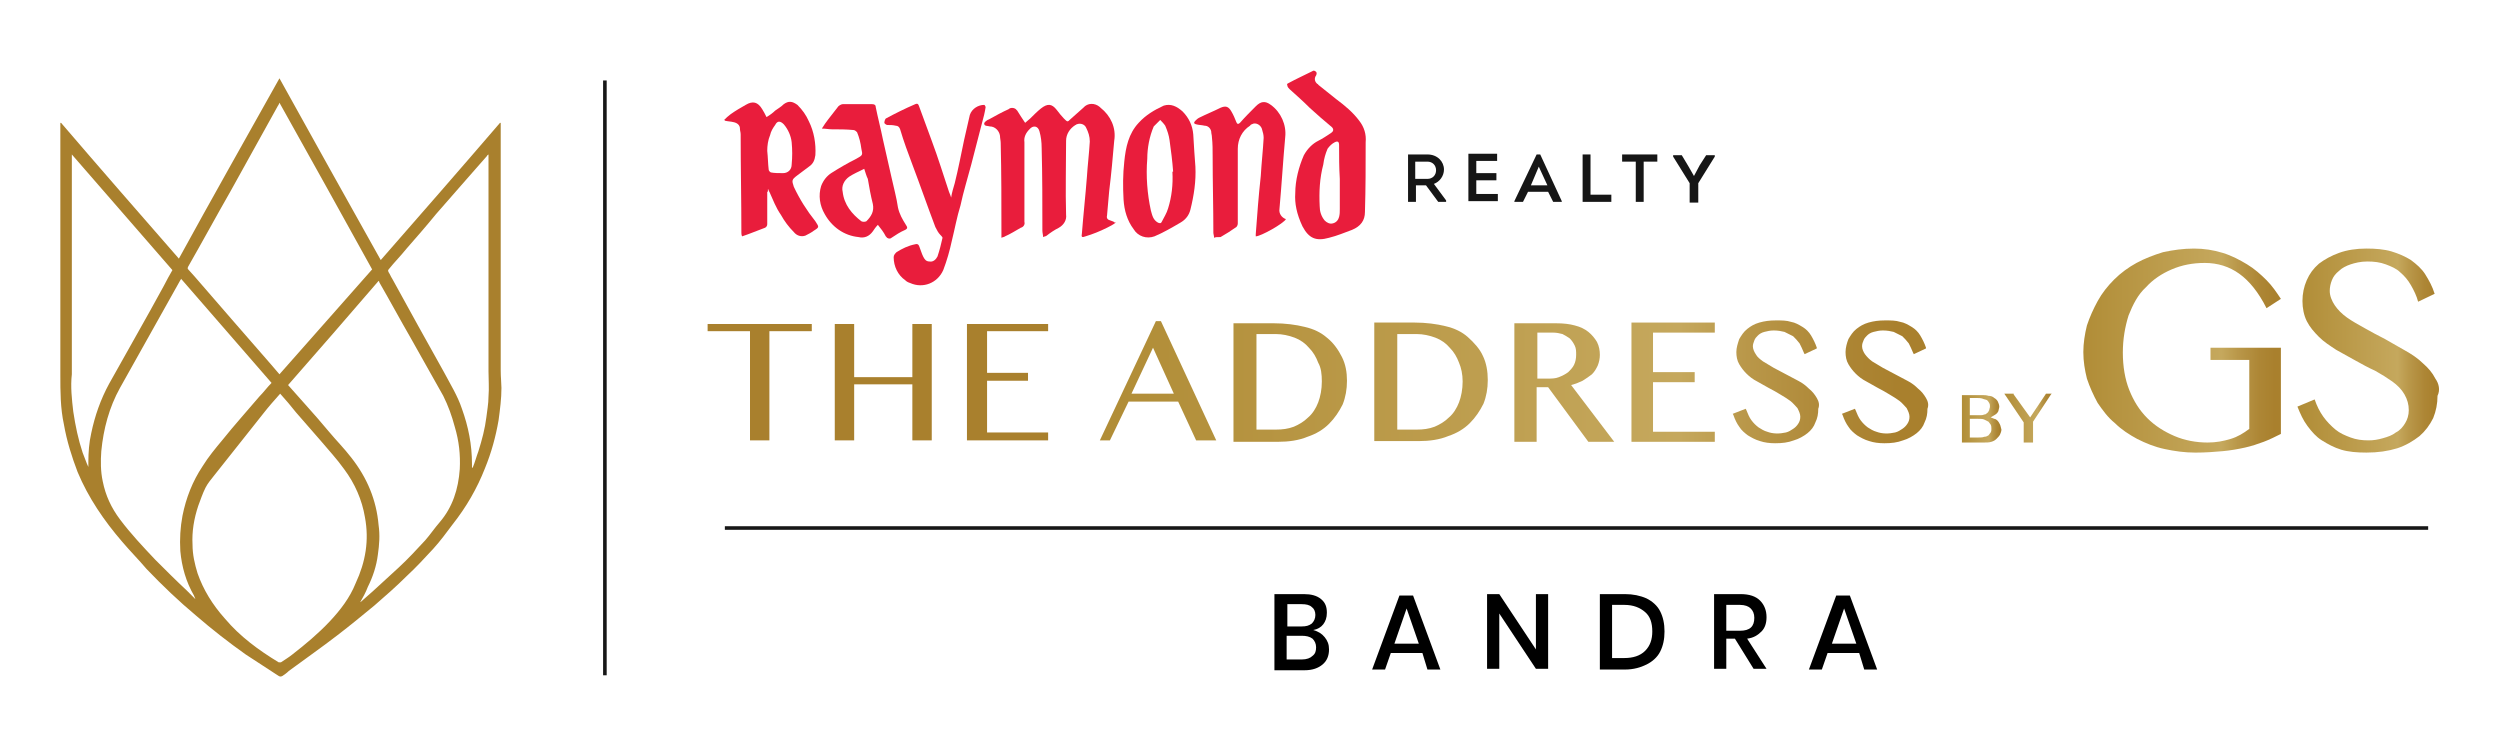
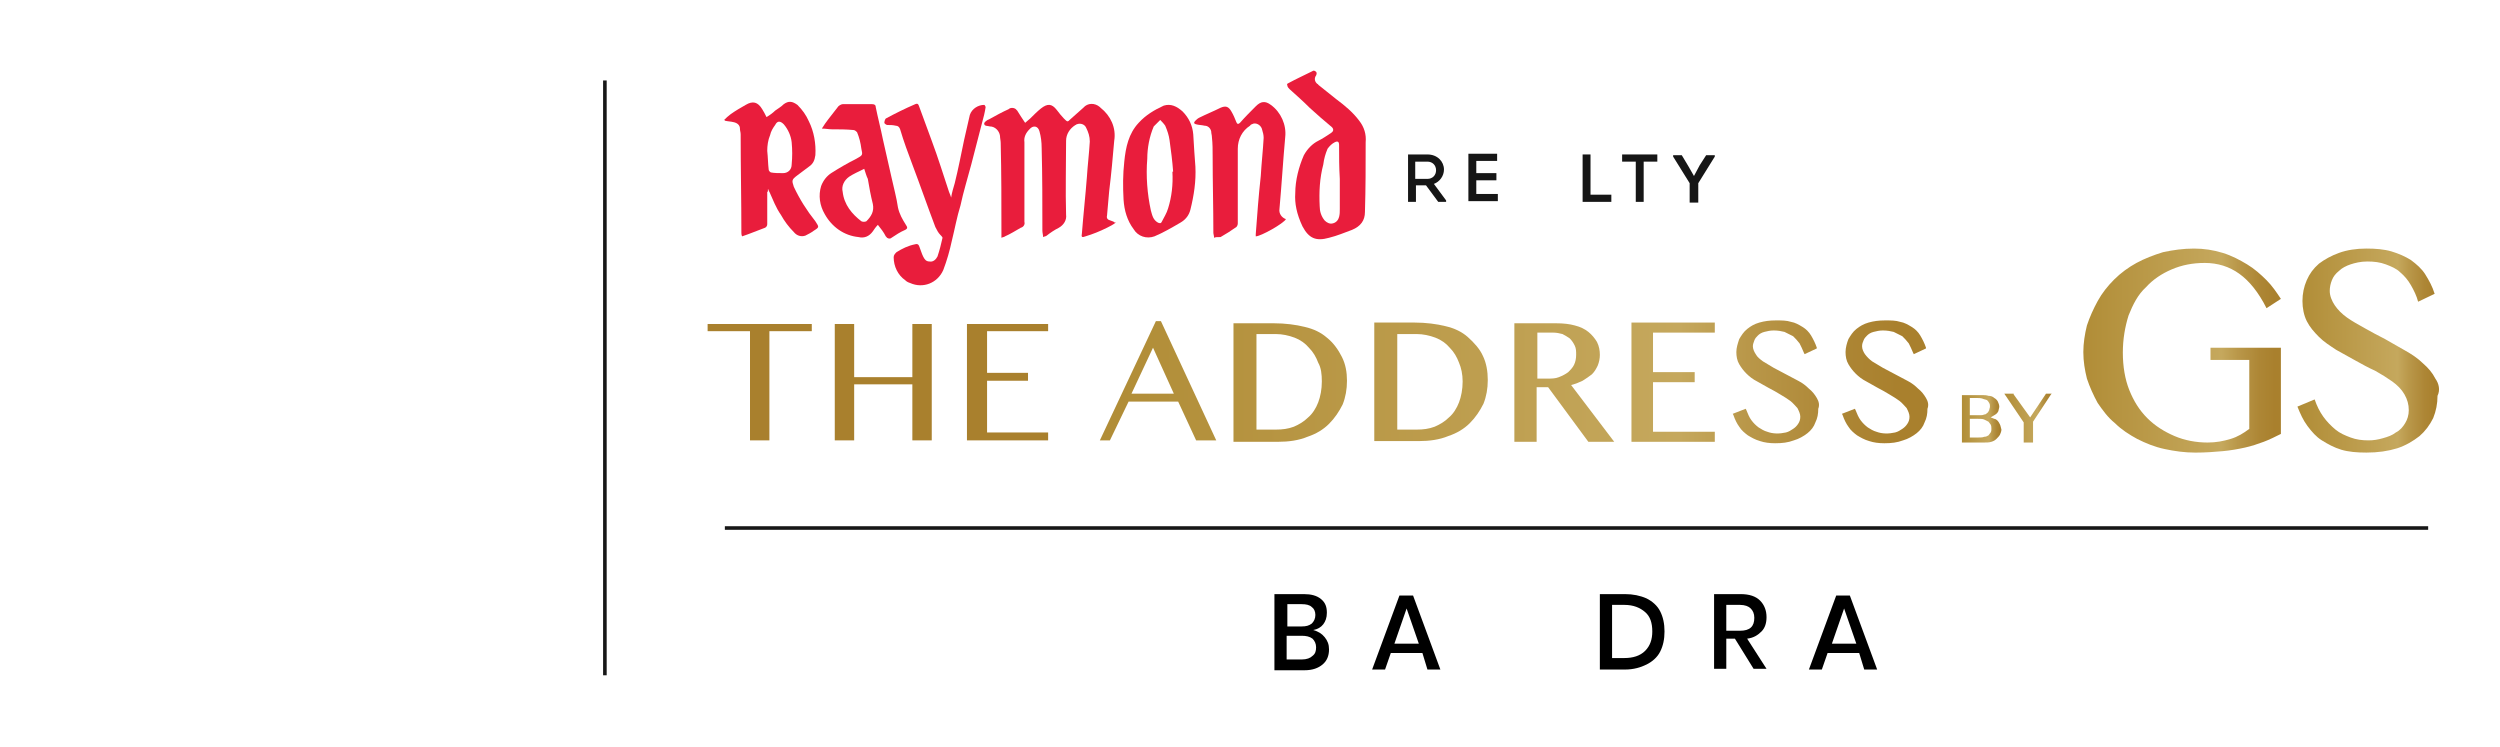
<svg xmlns="http://www.w3.org/2000/svg" version="1.1" id="Layer_1" x="0px" y="0px" viewBox="0 0 348 104" style="enable-background:new 0 0 348 104;" xml:space="preserve">
  <style type="text/css">
	.st0{fill-rule:evenodd;clip-rule:evenodd;fill:#E91D3C;}
	.st1{fill-rule:evenodd;clip-rule:evenodd;fill:#161616;}
	.st2{fill:none;stroke:#171717;stroke-width:0.5;stroke-miterlimit:10;}
	.st3{fill:#A9802D;}
	.st4{fill:url(#SVGID_1_);}
	.st5{fill:url(#SVGID_00000133502060130063586190000016786946064737272474_);}
	.st6{fill:url(#SVGID_00000181793838377803020420000017256982202057119919_);}
	.st7{fill:url(#SVGID_00000067914801120655479150000001182165602236759736_);}
	.st8{fill:url(#SVGID_00000077305345114227224520000002376033608506003868_);}
	.st9{fill:url(#SVGID_00000054232726620917796370000009922959878170703276_);}
	.st10{fill:url(#SVGID_00000116939030741849155440000014488394244173333951_);}
	.st11{fill:url(#SVGID_00000108993573129163329530000007685821553213396657_);}
	.st12{fill:url(#SVGID_00000165916833084234157900000007198339845855207585_);}
	.st13{fill:url(#SVGID_00000155839818137066438300000005163350935863766684_);}
	.st14{fill:url(#SVGID_00000067234115059602652840000015687927946302112161_);}
</style>
  <g>
    <g>
      <g>
        <path id="Path_27" class="st0" d="M155.3,31c-0.4,0.3-0.8,0.5-1.2,0.7c-1,0.5-2,0.9-3,1.2c-0.5,0.2-0.6,0.1-0.5-0.4     c0.2-2.6,0.5-5.3,0.7-7.9c0.1-1.6,0.3-3.2,0.4-4.9c0-0.7-0.2-1.3-0.5-1.9c-0.2-0.5-0.8-0.7-1.3-0.5c-0.1,0-0.1,0.1-0.2,0.1     c-0.8,0.5-1.3,1.3-1.3,2.2c0,3.4-0.1,6.9,0,10.3c0.1,0.7-0.3,1.4-1,1.8c-0.6,0.3-1.2,0.7-1.7,1.1c-0.1,0.1-0.3,0.1-0.5,0.2     c0-0.3-0.1-0.6-0.1-0.9c0-3.8,0-7.7-0.1-11.5c0-0.8-0.1-1.6-0.3-2.3c-0.2-0.8-0.9-0.9-1.4-0.3c-0.5,0.5-0.8,1.1-0.7,1.8     c0,3.7,0,7.4,0,11.1c0.1,0.3-0.1,0.7-0.5,0.8c-0.7,0.4-1.5,0.9-2.2,1.2c-0.1,0.1-0.3,0.1-0.5,0.2v-0.7c0-4.2,0-8.3-0.1-12.5     c0-0.3-0.1-0.7-0.1-1c-0.1-0.7-0.7-1.3-1.4-1.3c-0.3-0.1-0.8,0-0.8-0.4c0-0.2,0.4-0.5,0.7-0.6c0.9-0.5,1.8-1,2.7-1.4     c0.3-0.3,0.9-0.2,1.1,0.1c0.1,0.1,0.1,0.1,0.1,0.1c0.3,0.5,0.7,1.1,1.1,1.7c0.2-0.2,0.5-0.4,0.7-0.6c0.5-0.5,1-1,1.5-1.4     c0.9-0.7,1.5-0.7,2.2,0.2c0.3,0.4,0.7,0.9,1,1.2c0.5,0.5,0.5,0.5,0.9,0.1c0.6-0.5,1.2-1.1,1.8-1.6c0.6-0.7,1.6-0.7,2.3-0.1     l0.1,0.1c1.4,1.1,2.2,2.8,1.9,4.6c-0.2,2.3-0.4,4.6-0.7,7c-0.1,1.1-0.2,2.3-0.3,3.4c-0.1,0.4,0.1,0.6,0.5,0.7     c0.2,0.1,0.4,0.1,0.6,0.3C155.3,30.9,155.3,31,155.3,31" />
        <path id="Path_28" class="st0" d="M106.8,26.7V30c0,0.4,0,0.9,0,1.2c0,0.2-0.1,0.4-0.3,0.5c-1.1,0.4-2,0.8-3.2,1.2     c-0.1-0.2-0.1-0.4-0.1-0.5c0-4.5-0.1-9.1-0.1-13.7c0-0.3-0.1-0.5-0.1-0.8c0-0.5-0.4-0.8-0.9-0.9c-0.4-0.1-0.8-0.1-1.2-0.2     c0-0.1-0.1-0.1-0.1-0.1c0.3-0.3,0.5-0.5,0.9-0.8c0.7-0.5,1.4-0.9,2.1-1.3c1-0.6,1.7-0.4,2.3,0.6c0.2,0.3,0.4,0.7,0.6,1.1     c0.5-0.3,0.9-0.6,1.2-0.9c0.4-0.3,0.8-0.5,1.2-0.9c0.7-0.5,1.2-0.4,1.9,0.1c0.7,0.7,1.2,1.4,1.6,2.3c0.7,1.4,1,3.1,0.9,4.7     c-0.1,0.7-0.3,1.2-0.9,1.6c-0.5,0.4-1.1,0.8-1.6,1.2c-0.8,0.6-0.8,0.7-0.5,1.6c0.8,1.7,1.8,3.3,3,4.8c0.5,0.8,0.6,0.8-0.2,1.3     c-0.4,0.3-0.8,0.5-1.2,0.7c-0.6,0.2-1.2,0-1.6-0.5c-0.7-0.7-1.3-1.5-1.8-2.4c-0.7-1-1.1-2.1-1.6-3.2c-0.1-0.1-0.1-0.3-0.2-0.4     C106.9,26.7,106.9,26.7,106.8,26.7 M106.8,21L106.8,21c0.1,0.9,0.1,1.8,0.2,2.6c0,0.1,0.1,0.3,0.3,0.4c0.5,0.1,1.1,0.1,1.7,0.1     c0.7,0,1.2-0.5,1.2-1.2l0,0c0.1-1.1,0.1-2,0-3.1c-0.1-0.9-0.5-1.8-1.1-2.5c-0.5-0.5-0.9-0.5-1.2,0.1c-0.3,0.4-0.6,0.9-0.7,1.4     C106.9,19.5,106.8,20.3,106.8,21" />
        <path id="Path_29" class="st0" d="M180.3,26.9c0-1.8,0.5-3.7,1.2-5.3c0.5-0.9,1.2-1.6,2-2c0.6-0.3,1.2-0.7,1.8-1.1     c0.3-0.2,0.4-0.5,0.1-0.8c-1.1-0.9-2.1-1.8-3.1-2.7c-0.9-0.9-1.8-1.7-2.8-2.6c-0.1-0.1-0.3-0.3-0.3-0.5c-0.1-0.1,0-0.3,0.1-0.3     c1.1-0.6,2.2-1.1,3.4-1.7c0.1-0.1,0.3-0.1,0.5,0.1c0.1,0.1,0.1,0.3,0,0.5c-0.3,0.4-0.2,0.9,0.2,1.2c0,0,0.1,0,0.1,0.1     c0.9,0.7,1.6,1.3,2.5,2c1.2,0.9,2.3,1.8,3.2,3c0.7,0.9,1,1.9,0.9,3c0,3.2,0,6.4-0.1,9.7c0,1.2-0.6,2-1.8,2.5     c-1.1,0.4-2,0.8-3.2,1.1c-1.8,0.5-2.8,0.1-3.7-1.6C180.5,29.8,180.2,28.3,180.3,26.9 M186.5,24.9L186.5,24.9     c-0.1-1.6-0.1-3.1-0.1-4.7c0-0.5-0.2-0.6-0.6-0.4c-0.4,0.2-0.7,0.5-1,0.9c-0.3,0.7-0.5,1.4-0.6,2.2c-0.5,1.9-0.6,3.8-0.5,5.8     c0,0.7,0.2,1.4,0.7,2c0.3,0.3,0.7,0.5,1.1,0.4c0.5-0.1,0.8-0.5,0.9-0.9s0.1-0.7,0.1-1.1C186.5,27.7,186.5,26.3,186.5,24.9" />
        <path id="Path_30" class="st0" d="M132.4,27.5c0.1-0.7,0.3-1.3,0.5-2c0.5-2,0.9-4.1,1.3-6c0.3-1.2,0.5-2.3,0.8-3.5     c0.3-0.9,1.2-1.4,2-1.4c0.1,0,0.2,0.3,0.2,0.3c-0.1,0.7-0.3,1.5-0.5,2.2c-0.5,1.9-1,3.9-1.5,5.8s-1.1,3.8-1.5,5.7     c-0.5,1.6-0.8,3.3-1.2,4.9c-0.3,1.4-0.7,2.8-1.2,4.1c-0.8,1.8-2.8,2.6-4.6,1.8c-0.3-0.1-0.5-0.2-0.7-0.4c-1-0.7-1.6-1.9-1.6-3.2     c0-0.3,0.2-0.5,0.4-0.7c0.8-0.5,1.6-0.9,2.6-1.1c0.4-0.1,0.5,0.1,0.6,0.4c0.2,0.5,0.3,0.9,0.5,1.3c0.2,0.4,0.4,0.7,0.9,0.7     c0.5,0.1,0.9-0.3,1.1-0.7c0.3-0.9,0.5-1.7,0.7-2.6c0-0.1-0.2-0.3-0.3-0.4c-0.3-0.3-0.5-0.7-0.7-1.1c-1.1-2.9-2.1-5.8-3.2-8.7     c-0.6-1.6-1.2-3.2-1.7-4.9c-0.1-0.3-0.3-0.5-0.6-0.5c-0.4-0.1-0.8-0.1-1.2-0.1c-0.1,0-0.4-0.2-0.4-0.3c0-0.2,0.1-0.5,0.2-0.6     c1.3-0.7,2.7-1.4,4.1-2c0.2-0.1,0.4-0.1,0.5,0.2c0.6,1.6,1.2,3.3,1.8,4.9c0.9,2.4,1.6,4.7,2.4,7.1c0.1,0.2,0.1,0.3,0.2,0.5     C132.4,27.5,132.4,27.5,132.4,27.5" />
        <path id="Path_31" class="st0" d="M169,33.1c0-0.3-0.1-0.5-0.1-0.7c0-3.5-0.1-7.1-0.1-10.6c0-0.9,0-1.8-0.1-2.7     c0-0.3-0.1-0.5-0.1-0.8c-0.1-0.5-0.5-0.8-0.9-0.8c-0.4-0.1-0.9-0.1-1.2-0.2c-0.4-0.1-0.3-0.3-0.1-0.5c0.1-0.1,0.3-0.3,0.5-0.4     c1-0.5,2-0.9,3-1.4c0.7-0.3,1.1-0.2,1.5,0.5c0.3,0.5,0.5,1,0.7,1.5c0.1,0.3,0.3,0.3,0.5,0.1c0.7-0.8,1.5-1.6,2.2-2.3     s1.3-0.8,2.1-0.2c1.4,1,2.2,2.8,2,4.5c-0.3,3.3-0.5,6.7-0.8,10c-0.1,0.6,0.3,1.2,0.9,1.4c-0.3,0.6-3.5,2.4-4.2,2.4     c0-0.1,0-0.3,0-0.3c0.2-2.7,0.4-5.4,0.7-8.1c0.1-1.8,0.3-3.5,0.4-5.3c0-0.4-0.1-0.8-0.2-1.1c-0.1-0.6-0.7-1-1.2-0.9     c-0.2,0.1-0.4,0.1-0.5,0.3c-1.1,0.7-1.7,1.9-1.7,3.2c0,3.5,0,6.9,0,10.4c0,0.2-0.1,0.4-0.2,0.5c-0.7,0.5-1.5,1-2.2,1.4     C169.4,33,169.2,33,169,33.1" />
        <path id="Path_32" class="st0" d="M122.2,31.3c-0.3,0.3-0.5,0.6-0.7,0.9c-0.5,0.7-1.2,1-2,0.8c-2-0.2-3.7-1.4-4.7-3.2     c-0.7-1.2-0.9-2.6-0.5-3.9c0.3-0.8,0.8-1.4,1.4-1.8c1.1-0.7,2.3-1.4,3.5-2c0.9-0.5,0.9-0.5,0.7-1.4c-0.1-0.8-0.3-1.6-0.6-2.3     c-0.1-0.1-0.3-0.3-0.5-0.3c-1-0.1-2-0.1-3-0.1c-0.4,0-0.9-0.1-1.4-0.1c0.3-0.5,0.6-0.9,0.9-1.3c0.5-0.6,0.9-1.2,1.4-1.8     c0.1-0.1,0.4-0.3,0.6-0.3c1.4,0,2.8,0,4.1,0c0.3,0,0.5,0.1,0.5,0.4c0.3,1.5,0.7,3,1,4.5c0.4,1.8,0.8,3.5,1.2,5.3     c0.3,1.4,0.7,2.8,0.9,4.2c0.2,0.9,0.6,1.6,1.1,2.4c0.2,0.3,0.3,0.5-0.1,0.7c-0.7,0.3-1.3,0.7-1.9,1.1c-0.2,0.2-0.6,0.1-0.7-0.1     l-0.1-0.1C123,32.3,122.6,31.8,122.2,31.3 M120.3,23.5L120.3,23.5c-0.8,0.4-1.5,0.7-2.1,1.1c-0.7,0.5-1.1,1.3-0.9,2.1     c0.2,1.8,1.3,3.1,2.6,4.1c0.2,0.1,0.5,0.1,0.7,0c0.7-0.7,1.1-1.4,0.9-2.4c-0.3-1.2-0.5-2.3-0.7-3.5     C120.6,24.5,120.5,24.1,120.3,23.5" />
        <path id="Path_33" class="st0" d="M166.4,23.2c0.1,2-0.2,4-0.7,6c-0.2,0.8-0.7,1.4-1.4,1.8c-1.2,0.7-2.4,1.4-3.6,1.9     c-1.1,0.4-2.3,0-2.9-1c-0.9-1.2-1.3-2.6-1.4-4.1c-0.1-1.8-0.1-3.5,0.1-5.3c0.2-2,0.6-3.9,2-5.4c1-1.1,2.2-1.8,3.5-2.4     c1-0.3,1.8,0.1,2.6,0.8c0.9,0.9,1.4,2,1.5,3.2C166.2,20.4,166.3,22,166.4,23.2 M163.2,23.9L163.2,23.9c0.1,0,0.1,0,0.1,0     c-0.1-1.4-0.3-3-0.5-4.4c-0.1-0.7-0.3-1.3-0.6-2c-0.2-0.3-0.5-0.6-0.7-0.8c-0.3,0.3-0.6,0.6-0.9,0.9c-0.6,1.4-0.9,3-0.9,4.5     c-0.2,2.4,0,4.9,0.5,7.2c0.2,0.7,0.3,1.3,1,1.7c0.3,0.1,0.4,0.1,0.5-0.1c0.3-0.6,0.7-1.2,0.9-1.9     C163.1,27.4,163.3,25.7,163.2,23.9" />
      </g>
      <g>
        <path id="Path_34" class="st1" d="M201.3,27.9v0.2h-1.1l-1.7-2.3h-1.4v2.3H196v-6.6h2.7c1.4,0,2.3,1,2.3,2.1c0,0.9-0.6,1.7-1.4,2     L201.3,27.9z M198.7,24.9L198.7,24.9c0.7,0,1.2-0.5,1.2-1.2s-0.5-1.2-1.2-1.2c0,0,0,0-0.1,0H197v2.4     C197,24.9,198.7,24.9,198.7,24.9z" />
        <path id="Path_35" class="st1" d="M208.4,22.4h-2.9v1.7h2.8v1h-2.8V27h3v1h-4.1v-6.6h4V22.4z" />
-         <path id="Path_36" class="st1" d="M212.7,26.7l-0.7,1.4h-1.2V28l3.1-6.5h0.5l3,6.5v0.1h-1.2l-0.7-1.4H212.7z M213.1,25.8h2.3     l-1.2-2.6L213.1,25.8z" />
        <path id="Path_37" class="st1" d="M221.4,27.1h2.9v1h-4v-6.6h1.1V27.1z" />
        <path id="Path_38" class="st1" d="M225.8,22.5v-1h4.9v1h-1.9v5.6h-1.1v-5.6H225.8z" />
        <path id="Path_39" class="st1" d="M235.8,24.5l0.8-1.5l0.9-1.4h1.2v0.2l-2.3,3.7v2.7h-1.2v-2.7l-2.3-3.7v-0.2h1.2l0.9,1.5     L235.8,24.5L235.8,24.5z" />
      </g>
    </g>
    <line class="st2" x1="84.2" y1="11.2" x2="84.2" y2="94" />
    <line class="st2" x1="100.9" y1="73.5" x2="338" y2="73.5" />
    <g>
      <polygon class="st3" points="98.5,46.1 104.4,46.1 104.4,61.3 107.1,61.3 107.1,46.1 113,46.1 113,45.1 98.5,45.1   " />
      <polygon class="st3" points="127,52.5 118.9,52.5 118.9,45.1 116.2,45.1 116.2,61.3 118.9,61.3 118.9,53.5 127,53.5 127,61.3     129.7,61.3 129.7,45.1 127,45.1   " />
      <polygon class="st3" points="145.9,46.1 145.9,45.1 134.6,45.1 134.6,61.3 145.9,61.3 145.9,60.2 137.4,60.2 137.4,53 143.1,53     143.1,51.9 137.4,51.9 137.4,46.1   " />
    </g>
    <g>
      <linearGradient id="SVGID_1_" gradientUnits="userSpaceOnUse" x1="155.529" y1="53.005" x2="268.733" y2="53.005" gradientTransform="matrix(1 0 0 -1 0 106)">
        <stop offset="0" style="stop-color:#B18D37" />
        <stop offset="0.692" style="stop-color:#C5A85D" />
        <stop offset="0.775" style="stop-color:#B99749" />
        <stop offset="0.886" style="stop-color:#AD8635" />
        <stop offset="0.96" style="stop-color:#A9802D" />
        <stop offset="1" style="stop-color:#A9802D" />
      </linearGradient>
      <path class="st4" d="M161.6,44.7h-0.7l-7.8,16.6h1.4l2.6-5.4h6.9l2.5,5.4h2.8L161.6,44.7z M157.5,54.8l3-6.4l2.9,6.4H157.5z" />
      <linearGradient id="SVGID_00000112596074192671061210000010303756241180810915_" gradientUnits="userSpaceOnUse" x1="155.529" y1="52.755" x2="268.733" y2="52.755" gradientTransform="matrix(1 0 0 -1 0 106)">
        <stop offset="0" style="stop-color:#B18D37" />
        <stop offset="0.692" style="stop-color:#C5A85D" />
        <stop offset="0.775" style="stop-color:#B99749" />
        <stop offset="0.886" style="stop-color:#AD8635" />
        <stop offset="0.96" style="stop-color:#A9802D" />
        <stop offset="1" style="stop-color:#A9802D" />
      </linearGradient>
      <path style="fill:url(#SVGID_00000112596074192671061210000010303756241180810915_);" d="M186.8,49.7c-0.5-1-1.2-2-2.1-2.7    c-0.8-0.7-1.8-1.2-3.1-1.5c-1.2-0.3-2.7-0.5-4.3-0.5h-5.6v16.5h6.2c1.5,0,2.9-0.2,4.1-0.7c1.2-0.4,2.2-1,3-1.8s1.4-1.7,1.9-2.7    c0.4-1,0.6-2.1,0.6-3.3C187.5,51.8,187.3,50.7,186.8,49.7z M184,53.1c0,1.1-0.2,2.1-0.5,2.9c-0.3,0.8-0.8,1.6-1.4,2.1    c-0.6,0.6-1.3,1-2,1.3c-0.8,0.3-1.6,0.4-2.5,0.4h-2.7V46.5h2.7c0.9,0,1.8,0.2,2.6,0.5s1.5,0.8,2,1.4c0.6,0.6,1,1.3,1.3,2.1    C183.9,51.2,184,52.1,184,53.1z" />
      <g>
        <linearGradient id="SVGID_00000000215313069226653580000006991954777052094336_" gradientUnits="userSpaceOnUse" x1="155.529" y1="52.855" x2="268.733" y2="52.855" gradientTransform="matrix(1 0 0 -1 0 106)">
          <stop offset="0" style="stop-color:#B18D37" />
          <stop offset="0.692" style="stop-color:#C5A85D" />
          <stop offset="0.775" style="stop-color:#B99749" />
          <stop offset="0.886" style="stop-color:#AD8635" />
          <stop offset="0.96" style="stop-color:#A9802D" />
          <stop offset="1" style="stop-color:#A9802D" />
        </linearGradient>
        <path style="fill:url(#SVGID_00000000215313069226653580000006991954777052094336_);" d="M204.3,46.9c-0.8-0.7-1.8-1.2-3.1-1.5     c-1.2-0.3-2.7-0.5-4.3-0.5h-5.6v16.5h6.2c1.5,0,2.9-0.2,4.1-0.7c1.2-0.4,2.2-1,3-1.8s1.4-1.7,1.9-2.7c0.4-1,0.6-2.1,0.6-3.3     s-0.2-2.4-0.7-3.4C206,48.6,205.2,47.7,204.3,46.9z M203.6,53.1c0,1.1-0.2,2.1-0.5,2.9c-0.3,0.8-0.8,1.6-1.4,2.1     c-0.6,0.6-1.3,1-2,1.3c-0.8,0.3-1.6,0.4-2.5,0.4h-2.7V46.5h2.7c0.9,0,1.8,0.2,2.6,0.5s1.5,0.8,2,1.4c0.6,0.6,1,1.3,1.3,2.1     C203.4,51.2,203.6,52.1,203.6,53.1z" />
        <linearGradient id="SVGID_00000116230020071093452700000006571533985964489386_" gradientUnits="userSpaceOnUse" x1="155.529" y1="52.755" x2="268.733" y2="52.755" gradientTransform="matrix(1 0 0 -1 0 106)">
          <stop offset="0" style="stop-color:#B18D37" />
          <stop offset="0.692" style="stop-color:#C5A85D" />
          <stop offset="0.775" style="stop-color:#B99749" />
          <stop offset="0.886" style="stop-color:#AD8635" />
          <stop offset="0.96" style="stop-color:#A9802D" />
          <stop offset="1" style="stop-color:#A9802D" />
        </linearGradient>
        <path style="fill:url(#SVGID_00000116230020071093452700000006571533985964489386_);" d="M220.3,53c0.5-0.3,0.9-0.6,1.3-0.9     c0.4-0.4,0.6-0.8,0.8-1.2c0.2-0.5,0.3-1,0.3-1.5c0-0.6-0.1-1.2-0.4-1.8c-0.3-0.5-0.7-1-1.2-1.4s-1.1-0.7-1.9-0.9     c-0.7-0.2-1.6-0.3-2.6-0.3h-5.8v16.5h3.1v-7.6h1.6l5.6,7.6h3.6l-6-7.9C219.4,53.4,219.9,53.2,220.3,53z M214,46.3h2.2     c0.5,0,0.9,0.1,1.3,0.2c0.4,0.2,0.7,0.4,1,0.6c0.3,0.3,0.5,0.6,0.7,1s0.2,0.8,0.2,1.3s-0.1,1-0.3,1.4s-0.5,0.7-0.8,1     c-0.4,0.3-0.8,0.5-1.3,0.7s-1,0.2-1.6,0.2H214L214,46.3L214,46.3z" />
        <linearGradient id="SVGID_00000104667067467832854980000003700574078881402040_" gradientUnits="userSpaceOnUse" x1="155.529" y1="52.805" x2="268.733" y2="52.805" gradientTransform="matrix(1 0 0 -1 0 106)">
          <stop offset="0" style="stop-color:#B18D37" />
          <stop offset="0.692" style="stop-color:#C5A85D" />
          <stop offset="0.775" style="stop-color:#B99749" />
          <stop offset="0.886" style="stop-color:#AD8635" />
          <stop offset="0.96" style="stop-color:#A9802D" />
          <stop offset="1" style="stop-color:#A9802D" />
        </linearGradient>
        <polygon style="fill:url(#SVGID_00000104667067467832854980000003700574078881402040_);" points="227.1,61.5 238.7,61.5      238.7,60.1 230.1,60.1 230.1,53.2 235.9,53.2 235.9,51.8 230.1,51.8 230.1,46.3 238.7,46.3 238.7,44.9 227.1,44.9    " />
        <linearGradient id="SVGID_00000178884857239128025110000003510686917651862710_" gradientUnits="userSpaceOnUse" x1="155.529" y1="52.855" x2="268.733" y2="52.855" gradientTransform="matrix(1 0 0 -1 0 106)">
          <stop offset="0" style="stop-color:#B18D37" />
          <stop offset="0.692" style="stop-color:#C5A85D" />
          <stop offset="0.775" style="stop-color:#B99749" />
          <stop offset="0.886" style="stop-color:#AD8635" />
          <stop offset="0.96" style="stop-color:#A9802D" />
          <stop offset="1" style="stop-color:#A9802D" />
        </linearGradient>
        <path style="fill:url(#SVGID_00000178884857239128025110000003510686917651862710_);" d="M252.9,55.4c-0.3-0.5-0.6-0.9-1.1-1.3     c-0.4-0.4-0.9-0.8-1.5-1.1s-1.1-0.6-1.7-0.9c-0.6-0.3-1.1-0.6-1.7-0.9c-0.5-0.3-1-0.6-1.5-0.9c-0.4-0.3-0.8-0.6-1-1     c-0.2-0.3-0.4-0.7-0.4-1.1c0-0.3,0.1-0.5,0.2-0.8c0.1-0.3,0.3-0.5,0.5-0.7s0.5-0.4,0.9-0.5s0.8-0.2,1.3-0.2     c0.6,0,1.1,0.1,1.5,0.2c0.4,0.2,0.8,0.4,1.2,0.6c0.3,0.3,0.6,0.6,0.9,1c0.2,0.4,0.4,0.8,0.6,1.3l0.1,0.2l1.7-0.8v-0.1     c-0.2-0.6-0.5-1.2-0.8-1.7s-0.7-0.9-1.2-1.2s-1-0.6-1.6-0.7c-0.6-0.2-1.3-0.2-2.1-0.2c-0.9,0-1.6,0.1-2.3,0.3s-1.2,0.5-1.7,0.9     s-0.8,0.9-1.1,1.4c-0.2,0.6-0.4,1.2-0.4,1.8s0.1,1.2,0.4,1.7c0.3,0.5,0.6,0.9,1,1.3c0.4,0.4,0.9,0.8,1.5,1.1     c0.5,0.3,1.1,0.6,1.6,0.9c0.6,0.3,1.1,0.6,1.6,0.9c0.5,0.3,1,0.6,1.4,0.9c0.4,0.3,0.7,0.7,1,1c0.2,0.4,0.4,0.8,0.4,1.2     s-0.1,0.7-0.3,1s-0.4,0.5-0.7,0.7s-0.6,0.4-1,0.5c-0.9,0.2-1.8,0.2-2.6-0.1c-0.4-0.1-0.9-0.4-1.2-0.6c-0.4-0.3-0.7-0.6-1-1     s-0.5-0.9-0.7-1.4l-0.1-0.2l-1.8,0.7l0.1,0.2c0.2,0.6,0.5,1.2,0.8,1.6c0.3,0.5,0.8,0.9,1.2,1.2c0.5,0.3,1,0.6,1.7,0.8     c0.6,0.2,1.3,0.3,2.1,0.3c1,0,1.8-0.1,2.6-0.4c0.7-0.2,1.4-0.6,1.9-1s0.9-0.9,1.1-1.5c0.3-0.6,0.4-1.2,0.4-1.9     C253.3,56.4,253.2,55.9,252.9,55.4z" />
      </g>
      <linearGradient id="SVGID_00000148623129608304995290000011528029885295015354_" gradientUnits="userSpaceOnUse" x1="155.529" y1="52.855" x2="268.733" y2="52.855" gradientTransform="matrix(1 0 0 -1 0 106)">
        <stop offset="0" style="stop-color:#B18D37" />
        <stop offset="0.692" style="stop-color:#C5A85D" />
        <stop offset="0.775" style="stop-color:#B99749" />
        <stop offset="0.886" style="stop-color:#AD8635" />
        <stop offset="0.96" style="stop-color:#A9802D" />
        <stop offset="1" style="stop-color:#A9802D" />
      </linearGradient>
      <path style="fill:url(#SVGID_00000148623129608304995290000011528029885295015354_);" d="M268.1,55.4c-0.3-0.5-0.6-0.9-1.1-1.3    c-0.4-0.4-0.9-0.8-1.5-1.1s-1.1-0.6-1.7-0.9c-0.6-0.3-1.1-0.6-1.7-0.9c-0.5-0.3-1-0.6-1.5-0.9c-0.4-0.3-0.7-0.6-1-1    c-0.2-0.3-0.4-0.7-0.4-1.1c0-0.3,0.1-0.6,0.2-0.8c0.1-0.3,0.3-0.5,0.5-0.7s0.5-0.4,0.9-0.5s0.8-0.2,1.3-0.2c0.6,0,1.1,0.1,1.5,0.2    c0.4,0.2,0.8,0.4,1.2,0.6c0.3,0.3,0.6,0.6,0.9,1c0.2,0.4,0.4,0.8,0.6,1.3l0.1,0.2l1.7-0.8v-0.1c-0.2-0.6-0.5-1.2-0.8-1.7    s-0.7-0.9-1.2-1.2s-1-0.6-1.6-0.7c-0.6-0.2-1.3-0.2-2.1-0.2c-0.9,0-1.6,0.1-2.3,0.3c-0.7,0.2-1.2,0.5-1.7,0.9s-0.8,0.9-1.1,1.4    c-0.2,0.5-0.4,1.2-0.4,1.8s0.1,1.2,0.4,1.7s0.6,0.9,1,1.3c0.4,0.4,0.9,0.8,1.5,1.1c0.5,0.3,1.1,0.6,1.6,0.9    c0.6,0.3,1.1,0.6,1.6,0.9c0.5,0.3,1,0.6,1.4,0.9c0.4,0.3,0.7,0.7,1,1c0.2,0.4,0.4,0.8,0.4,1.2s-0.1,0.7-0.3,1    c-0.2,0.3-0.4,0.5-0.7,0.7c-0.3,0.2-0.6,0.4-1,0.5c-0.9,0.2-1.8,0.2-2.6-0.1c-0.4-0.1-0.9-0.4-1.2-0.6c-0.4-0.3-0.7-0.6-1-1    s-0.5-0.9-0.7-1.4l-0.1-0.2l-1.8,0.7l0.1,0.2c0.2,0.6,0.5,1.2,0.8,1.6c0.3,0.5,0.8,0.9,1.2,1.2c0.5,0.3,1,0.6,1.7,0.8    c0.6,0.2,1.3,0.3,2.1,0.3c1,0,1.8-0.1,2.6-0.4c0.7-0.2,1.4-0.6,1.9-1s0.9-0.9,1.1-1.5c0.3-0.6,0.4-1.2,0.4-1.9    C268.5,56.4,268.4,55.9,268.1,55.4z" />
    </g>
    <g>
      <linearGradient id="SVGID_00000071521351993798677490000007342168462074054040_" gradientUnits="userSpaceOnUse" x1="273.074" y1="47.705" x2="278.584" y2="47.705" gradientTransform="matrix(1 0 0 -1 0 106)">
        <stop offset="0" style="stop-color:#B18D37" />
        <stop offset="0.692" style="stop-color:#C5A85D" />
        <stop offset="0.775" style="stop-color:#B99749" />
        <stop offset="0.886" style="stop-color:#AD8635" />
        <stop offset="0.96" style="stop-color:#A9802D" />
        <stop offset="1" style="stop-color:#A9802D" />
      </linearGradient>
      <path style="fill:url(#SVGID_00000071521351993798677490000007342168462074054040_);" d="M278.4,59.1c-0.1-0.2-0.2-0.4-0.3-0.5    c-0.1-0.1-0.3-0.3-0.5-0.3c-0.2-0.1-0.3-0.1-0.5-0.2c0.2-0.1,0.3-0.2,0.5-0.3s0.3-0.2,0.4-0.3s0.2-0.3,0.2-0.4    c0-0.1,0.1-0.3,0.1-0.5s-0.1-0.5-0.2-0.7s-0.3-0.4-0.5-0.5c-0.2-0.2-0.5-0.3-0.8-0.3c-0.3-0.1-0.6-0.1-1-0.1h-2.7v6.6h3.1    c0.4,0,0.7,0,1-0.1s0.5-0.2,0.7-0.4s0.4-0.4,0.5-0.6c0.1-0.2,0.2-0.5,0.2-0.7C278.5,59.5,278.5,59.3,278.4,59.1z M276.9,57.1    c-0.1,0.1-0.1,0.3-0.3,0.4c-0.1,0.1-0.2,0.2-0.4,0.2c-0.2,0.1-0.4,0.1-0.6,0.1h-1.4v-2.4h0.9c0.3,0,0.6,0,0.9,0.1    c0.2,0.1,0.4,0.1,0.6,0.2c0.1,0.1,0.2,0.2,0.3,0.4c0.1,0.2,0.1,0.3,0.1,0.5S276.9,56.9,276.9,57.1z M274.2,58.3h1.1    c0.4,0,0.7,0,0.9,0.1c0.2,0.1,0.4,0.2,0.6,0.3c0.1,0.1,0.2,0.3,0.3,0.4c0.1,0.2,0.1,0.4,0.1,0.6c0,0.2,0,0.3-0.1,0.5    c-0.1,0.1-0.2,0.3-0.3,0.4c-0.2,0.1-0.3,0.2-0.6,0.2c-0.2,0.1-0.5,0.1-0.8,0.1h-1.2V58.3z" />
      <linearGradient id="SVGID_00000079465701815772915170000014724201268181702016_" gradientUnits="userSpaceOnUse" x1="279.091" y1="47.805" x2="285.629" y2="47.805" gradientTransform="matrix(1 0 0 -1 0 106)">
        <stop offset="0" style="stop-color:#B18D37" />
        <stop offset="0.692" style="stop-color:#C5A85D" />
        <stop offset="0.775" style="stop-color:#B99749" />
        <stop offset="0.886" style="stop-color:#AD8635" />
        <stop offset="0.96" style="stop-color:#A9802D" />
        <stop offset="1" style="stop-color:#A9802D" />
      </linearGradient>
      <polygon style="fill:url(#SVGID_00000079465701815772915170000014724201268181702016_);" points="284.8,54.8 282.6,58.1     280.3,54.9 280.3,54.8 279,54.8 281.7,58.8 281.7,61.6 283,61.6 283,58.7 285.5,54.9 285.6,54.8   " />
    </g>
    <g>
      <linearGradient id="SVGID_00000129187026650088123900000003032245271661620401_" gradientUnits="userSpaceOnUse" x1="290.147" y1="57.205" x2="317.731" y2="57.205" gradientTransform="matrix(1 0 0 -1 0 106)">
        <stop offset="0" style="stop-color:#B18D37" />
        <stop offset="0.692" style="stop-color:#C5A85D" />
        <stop offset="0.775" style="stop-color:#B99749" />
        <stop offset="0.886" style="stop-color:#AD8635" />
        <stop offset="0.96" style="stop-color:#A9802D" />
        <stop offset="1" style="stop-color:#A9802D" />
      </linearGradient>
      <path style="fill:url(#SVGID_00000129187026650088123900000003032245271661620401_);" d="M307.9,50.1h5.2v9.6    c-0.8,0.6-1.6,1.1-2.6,1.4c-1,0.3-2,0.5-3.2,0.5c-1.6,0-3.2-0.3-4.6-0.9s-2.7-1.4-3.8-2.5s-1.9-2.4-2.5-3.9s-0.9-3.3-0.9-5.2    s0.3-3.6,0.8-5.2c0.6-1.5,1.3-2.9,2.4-3.9c1-1.1,2.2-1.9,3.6-2.5s2.9-0.9,4.6-0.9c1.8,0,3.4,0.5,4.8,1.5s2.7,2.6,3.8,4.8l2-1.3    c-0.6-0.9-1.2-1.8-2-2.6s-1.7-1.6-2.7-2.2c-1-0.6-2.1-1.2-3.4-1.6s-2.6-0.6-4-0.6c-1.5,0-2.9,0.2-4.3,0.5    c-1.3,0.4-2.6,0.9-3.7,1.5s-2.2,1.4-3.1,2.3c-0.9,0.9-1.7,1.9-2.3,3c-0.6,1.1-1.1,2.2-1.5,3.4c-0.3,1.2-0.5,2.5-0.5,3.7    c0,1.3,0.2,2.5,0.5,3.7c0.4,1.2,0.9,2.3,1.5,3.4c0.7,1,1.4,2,2.4,2.8c0.9,0.9,2,1.6,3.1,2.2c1.2,0.6,2.4,1.1,3.8,1.4    c1.4,0.3,2.8,0.5,4.3,0.5c1.4,0,2.7-0.1,3.8-0.2c1.1-0.1,2.2-0.3,3.1-0.5s1.8-0.5,2.6-0.8c0.8-0.3,1.6-0.7,2.4-1.1v-12h-9.8v1.7    H307.9z" />
      <linearGradient id="SVGID_00000001657193200335578880000007793444672718600582_" gradientUnits="userSpaceOnUse" x1="320.305" y1="57.205" x2="339.743" y2="57.205" gradientTransform="matrix(1 0 0 -1 0 106)">
        <stop offset="0" style="stop-color:#B18D37" />
        <stop offset="0.692" style="stop-color:#C5A85D" />
        <stop offset="0.775" style="stop-color:#B99749" />
        <stop offset="0.886" style="stop-color:#AD8635" />
        <stop offset="0.96" style="stop-color:#A9802D" />
        <stop offset="1" style="stop-color:#A9802D" />
      </linearGradient>
      <path style="fill:url(#SVGID_00000001657193200335578880000007793444672718600582_);" d="M339,52.7c-0.4-0.8-1-1.5-1.7-2.1    c-0.7-0.7-1.6-1.3-2.5-1.8s-1.9-1.1-2.8-1.6c-1-0.5-1.9-1-2.8-1.5s-1.8-1-2.5-1.5s-1.3-1.1-1.7-1.7c-0.4-0.6-0.7-1.3-0.7-2    c0-0.5,0.1-1,0.3-1.5c0.2-0.5,0.5-0.9,1-1.3c0.4-0.4,1-0.7,1.6-0.9s1.4-0.4,2.3-0.4c1,0,1.8,0.1,2.6,0.4c0.8,0.3,1.5,0.6,2,1.1    c0.6,0.5,1.1,1.1,1.5,1.8s0.8,1.5,1,2.3l2.3-1.1c-0.3-1-0.8-1.9-1.3-2.7s-1.2-1.4-2-2c-0.8-0.5-1.7-0.9-2.7-1.2s-2.2-0.4-3.5-0.4    c-1.4,0-2.7,0.2-3.8,0.6c-1.1,0.4-2,0.9-2.8,1.5c-0.8,0.7-1.3,1.4-1.7,2.3c-0.4,0.9-0.6,1.9-0.6,2.9s0.2,2,0.6,2.8s1,1.5,1.7,2.2    s1.5,1.2,2.4,1.8c0.9,0.5,1.8,1,2.7,1.5c0.9,0.5,1.8,1,2.7,1.4c0.9,0.5,1.7,1,2.4,1.5c0.7,0.5,1.3,1.1,1.7,1.8    c0.4,0.7,0.6,1.4,0.6,2.2c0,0.7-0.2,1.3-0.5,1.8s-0.7,1-1.3,1.3c-0.5,0.4-1.1,0.6-1.8,0.8c-0.7,0.2-1.3,0.3-2,0.3    c-0.9,0-1.7-0.1-2.5-0.4c-0.8-0.3-1.5-0.6-2.1-1.1s-1.2-1.1-1.7-1.8s-0.9-1.5-1.2-2.4l-2.4,1c0.4,1,0.8,1.9,1.4,2.7s1.2,1.5,2,2    s1.7,1,2.7,1.3s2.2,0.4,3.5,0.4c1.6,0,3-0.2,4.3-0.6c1.2-0.4,2.2-1,3.1-1.7c0.8-0.7,1.4-1.5,1.9-2.5c0.4-1,0.6-2,0.6-3.1    C339.7,54.3,339.5,53.4,339,52.7z" />
    </g>
-     <path class="st3" d="M69.7,51.6c0-11.4,0-22.7,0-34.1v-0.4c0,0,0,0-0.1,0c-5.5,6.4-11,12.7-16.6,19.1c-4.7-8.4-9.4-16.8-14.1-25.3   c-4.7,8.4-9.4,16.7-14,25.1c-5.5-6.3-11-12.6-16.4-18.9c0,0,0,0-0.1,0v0.3c0,11,0,22,0,33.1c0,0.6,0,1.1,0,1.7c0,2.3,0,4.6,0.5,6.9   c0.4,2.3,1.1,4.5,1.9,6.6c1.5,3.6,3.7,6.8,6.2,9.7c1.1,1.3,2.3,2.5,3.4,3.8c2.2,2.3,4.5,4.5,6.9,6.5c2.2,1.9,4.5,3.7,6.9,5.4   c1.5,1,3.1,2,4.6,3c0.2,0.1,0.3,0.1,0.5,0c0.3-0.2,0.6-0.4,0.9-0.7c2.3-1.7,4.6-3.3,6.8-5c1.7-1.3,3.4-2.7,5.1-4.1   c1.5-1.3,3.1-2.7,4.5-4.1c1.3-1.2,2.5-2.5,3.7-3.8c1-1.1,1.8-2.2,2.7-3.4c1.9-2.4,3.4-5,4.5-7.8c0.9-2.2,1.5-4.4,1.9-6.7   c0.2-1.5,0.4-3,0.4-4.5C69.8,53.4,69.7,52.5,69.7,51.6z M26.2,37.1c2-3.5,3.9-7,5.9-10.5c2.2-4,4.4-7.9,6.6-11.9   c0.1-0.1,0.1-0.2,0.2-0.4c4.3,7.7,8.6,15.4,12.9,23.2c-4.3,4.9-8.6,9.7-12.9,14.6c-0.4-0.5-0.8-0.9-1.2-1.4   c-1.8-2.1-3.6-4.1-5.4-6.2c-1.7-2-3.5-4-5.2-6c-0.3-0.3-0.6-0.7-0.9-1C26.1,37.4,26.1,37.3,26.2,37.1z M12.3,65L12.3,65   c-0.3-0.6-0.5-1.3-0.8-2c-0.6-1.8-1-3.7-1.3-5.7c-0.2-1.7-0.4-3.5-0.2-5.2c0-0.1,0-0.2,0-0.3V21.5c4.7,5.4,9.3,10.7,14,16.1   c-0.4,0.7-0.8,1.4-1.2,2.2c-2.5,4.6-5.1,9.1-7.6,13.6c-1.2,2.2-2,4.5-2.5,6.9c-0.3,1.3-0.4,2.7-0.4,4C12.3,64.6,12.3,64.8,12.3,65z    M27.2,83.4c-0.4-0.4-0.8-0.8-1.2-1.2c-1.5-1.4-2.9-2.8-4.4-4.3c-1.7-1.8-3.4-3.6-4.9-5.6c-1.2-1.6-2-3.3-2.4-5.3   c-0.3-1.4-0.3-2.8-0.2-4.2c0.3-3.1,1.1-6.1,2.6-8.8c2.8-5,5.6-10,8.4-15c0,0,0.1-0.1,0.1-0.2c4.2,4.8,8.4,9.7,12.6,14.5   c-0.6,0.6-1.1,1.3-1.7,1.9c-1.7,2-3.5,4-5.1,6c-1,1.2-2,2.4-2.8,3.7c-1.4,2.1-2.3,4.4-2.8,6.9c-0.3,1.6-0.4,3.2-0.3,4.9   c0.2,2.2,0.8,4.3,1.9,6.2C27.1,83.1,27.1,83.2,27.2,83.4C27.2,83.3,27.2,83.4,27.2,83.4z M45.9,86.5c-1.6,1.7-3.4,3.2-5.2,4.6   c-0.5,0.4-1,0.7-1.6,1.1c-0.1,0-0.2,0-0.3,0c-2.8-1.7-5.4-3.6-7.5-6.1c-1.7-1.9-3-4-3.8-6.3c-0.4-1.3-0.7-2.6-0.7-4   c-0.1-1.8,0.2-3.6,0.8-5.4c0.3-0.8,0.6-1.7,1-2.5c0.3-0.6,0.8-1.2,1.2-1.7c2.3-2.9,4.6-5.8,6.9-8.7c0.7-0.9,1.5-1.8,2.3-2.7   c0.8,0.9,1.5,1.7,2.2,2.6c1.1,1.3,2.3,2.6,3.4,3.9c1.1,1.3,2.3,2.6,3.3,4c1.5,2,2.5,4.3,2.9,6.7c0.6,3.2,0.1,6.2-1.3,9.2   C48.7,83.2,47.4,84.9,45.9,86.5z M64,65.3c-0.2,2.8-1,5.3-2.8,7.4c-0.7,0.8-1.3,1.7-2,2.5c-1.2,1.3-2.4,2.6-3.7,3.8   c-1.2,1.1-2.4,2.2-3.6,3.3c-0.6,0.5-1.1,1-1.7,1.5c0,0-0.1,0-0.1,0.1c0.4-0.7,0.8-1.4,1.1-2.2c0.7-1.4,1.2-2.9,1.4-4.5   c0.2-1.4,0.3-2.7,0.1-4.1c-0.3-3.5-1.6-6.6-3.8-9.4c-1-1.3-2.1-2.4-3.1-3.6c-1.1-1.3-2.2-2.6-3.3-3.8c-0.8-0.9-1.6-1.8-2.4-2.7   c4.2-4.8,8.4-9.6,12.6-14.5c0.1,0.1,0.1,0.1,0.1,0.2c1.5,2.6,2.9,5.2,4.4,7.8c1.5,2.7,3,5.3,4.5,8c0.7,1.4,1.2,2.8,1.6,4.3   C63.9,61.4,64.1,63.3,64,65.3z M68,55.2c0,1-0.2,2-0.3,2.9c-0.2,1.6-0.6,3.1-1.1,4.7c-0.3,0.8-0.5,1.6-0.8,2.3h-0.1   c0-0.2,0-0.3,0-0.5c0-2.7-0.5-5.2-1.4-7.7c-0.6-1.8-1.6-3.4-2.5-5.1c-2.4-4.3-4.8-8.6-7.2-13c-0.2-0.3-0.3-0.6-0.5-0.9   c-0.1-0.2-0.1-0.3,0-0.4c0.8-1,1.7-1.9,2.5-2.9c1.4-1.6,2.8-3.2,4.1-4.8c1.4-1.6,2.8-3.2,4.2-4.8c1-1.1,1.9-2.2,2.9-3.3   c0-0.1,0.1-0.1,0.2-0.2v30.2C68,52.9,68.1,54,68,55.2z" />
    <g>
      <path d="M184.4,88.7c0.4,0.5,0.6,1,0.6,1.7c0,0.9-0.3,1.6-0.9,2.1c-0.6,0.5-1.4,0.8-2.5,0.8h-4.2V82.7h4.1c1,0,1.8,0.2,2.4,0.7    c0.6,0.5,0.8,1.1,0.8,1.9c0,0.7-0.2,1.2-0.5,1.6c-0.3,0.4-0.8,0.7-1.4,0.8C183.5,87.9,184,88.2,184.4,88.7z M179.1,87.2h2.1    c0.6,0,1-0.1,1.4-0.4c0.3-0.3,0.5-0.7,0.5-1.2c0-0.5-0.2-0.9-0.5-1.1c-0.3-0.3-0.8-0.4-1.4-0.4h-2V87.2z M182.7,91.3    c0.4-0.3,0.5-0.7,0.5-1.2s-0.2-0.9-0.5-1.2c-0.4-0.3-0.9-0.4-1.5-0.4h-2.1v3.3h2.1C181.9,91.8,182.4,91.6,182.7,91.3z" />
      <path d="M198,90.9h-4.4l-0.8,2.3H191l3.8-10.3h1.9l3.8,10.3h-1.8L198,90.9z M197.5,89.6l-1.7-4.9l-1.7,4.9H197.5z" />
-       <path d="M215.5,93.1h-1.7l-5.1-7.7v7.7H207V82.7h1.7l5.1,7.7v-7.7h1.7V93.1z" />
      <path d="M231.1,90.7c-0.4,0.8-1.1,1.4-1.9,1.8c-0.8,0.4-1.8,0.7-3,0.7h-3.5V82.7h3.5c1.1,0,2.1,0.2,3,0.6c0.8,0.4,1.5,1,1.9,1.8    c0.4,0.8,0.6,1.7,0.6,2.8S231.5,89.9,231.1,90.7z M229,90.6c0.7-0.7,1-1.6,1-2.7c0-1.2-0.3-2.1-1-2.7s-1.6-1-2.9-1h-1.7v7.4h1.7    C227.3,91.6,228.3,91.3,229,90.6z" />
      <path d="M244.1,93.1l-2.6-4.2h-1.2v4.2h-1.7V82.7h3.7c1.2,0,2.1,0.3,2.7,0.9c0.6,0.6,0.9,1.4,0.9,2.3c0,0.8-0.2,1.5-0.7,2    s-1.1,0.9-2,1l2.7,4.2H244.1z M240.3,87.8h1.9c1.4,0,2-0.6,2-1.8c0-0.6-0.2-1-0.5-1.3c-0.3-0.3-0.8-0.5-1.5-0.5h-1.9V87.8z" />
      <path d="M258.8,90.9h-4.4l-0.8,2.3h-1.8l3.8-10.3h1.9l3.8,10.3h-1.8L258.8,90.9z M258.4,89.6l-1.7-4.9l-1.7,4.9H258.4z" />
    </g>
  </g>
</svg>